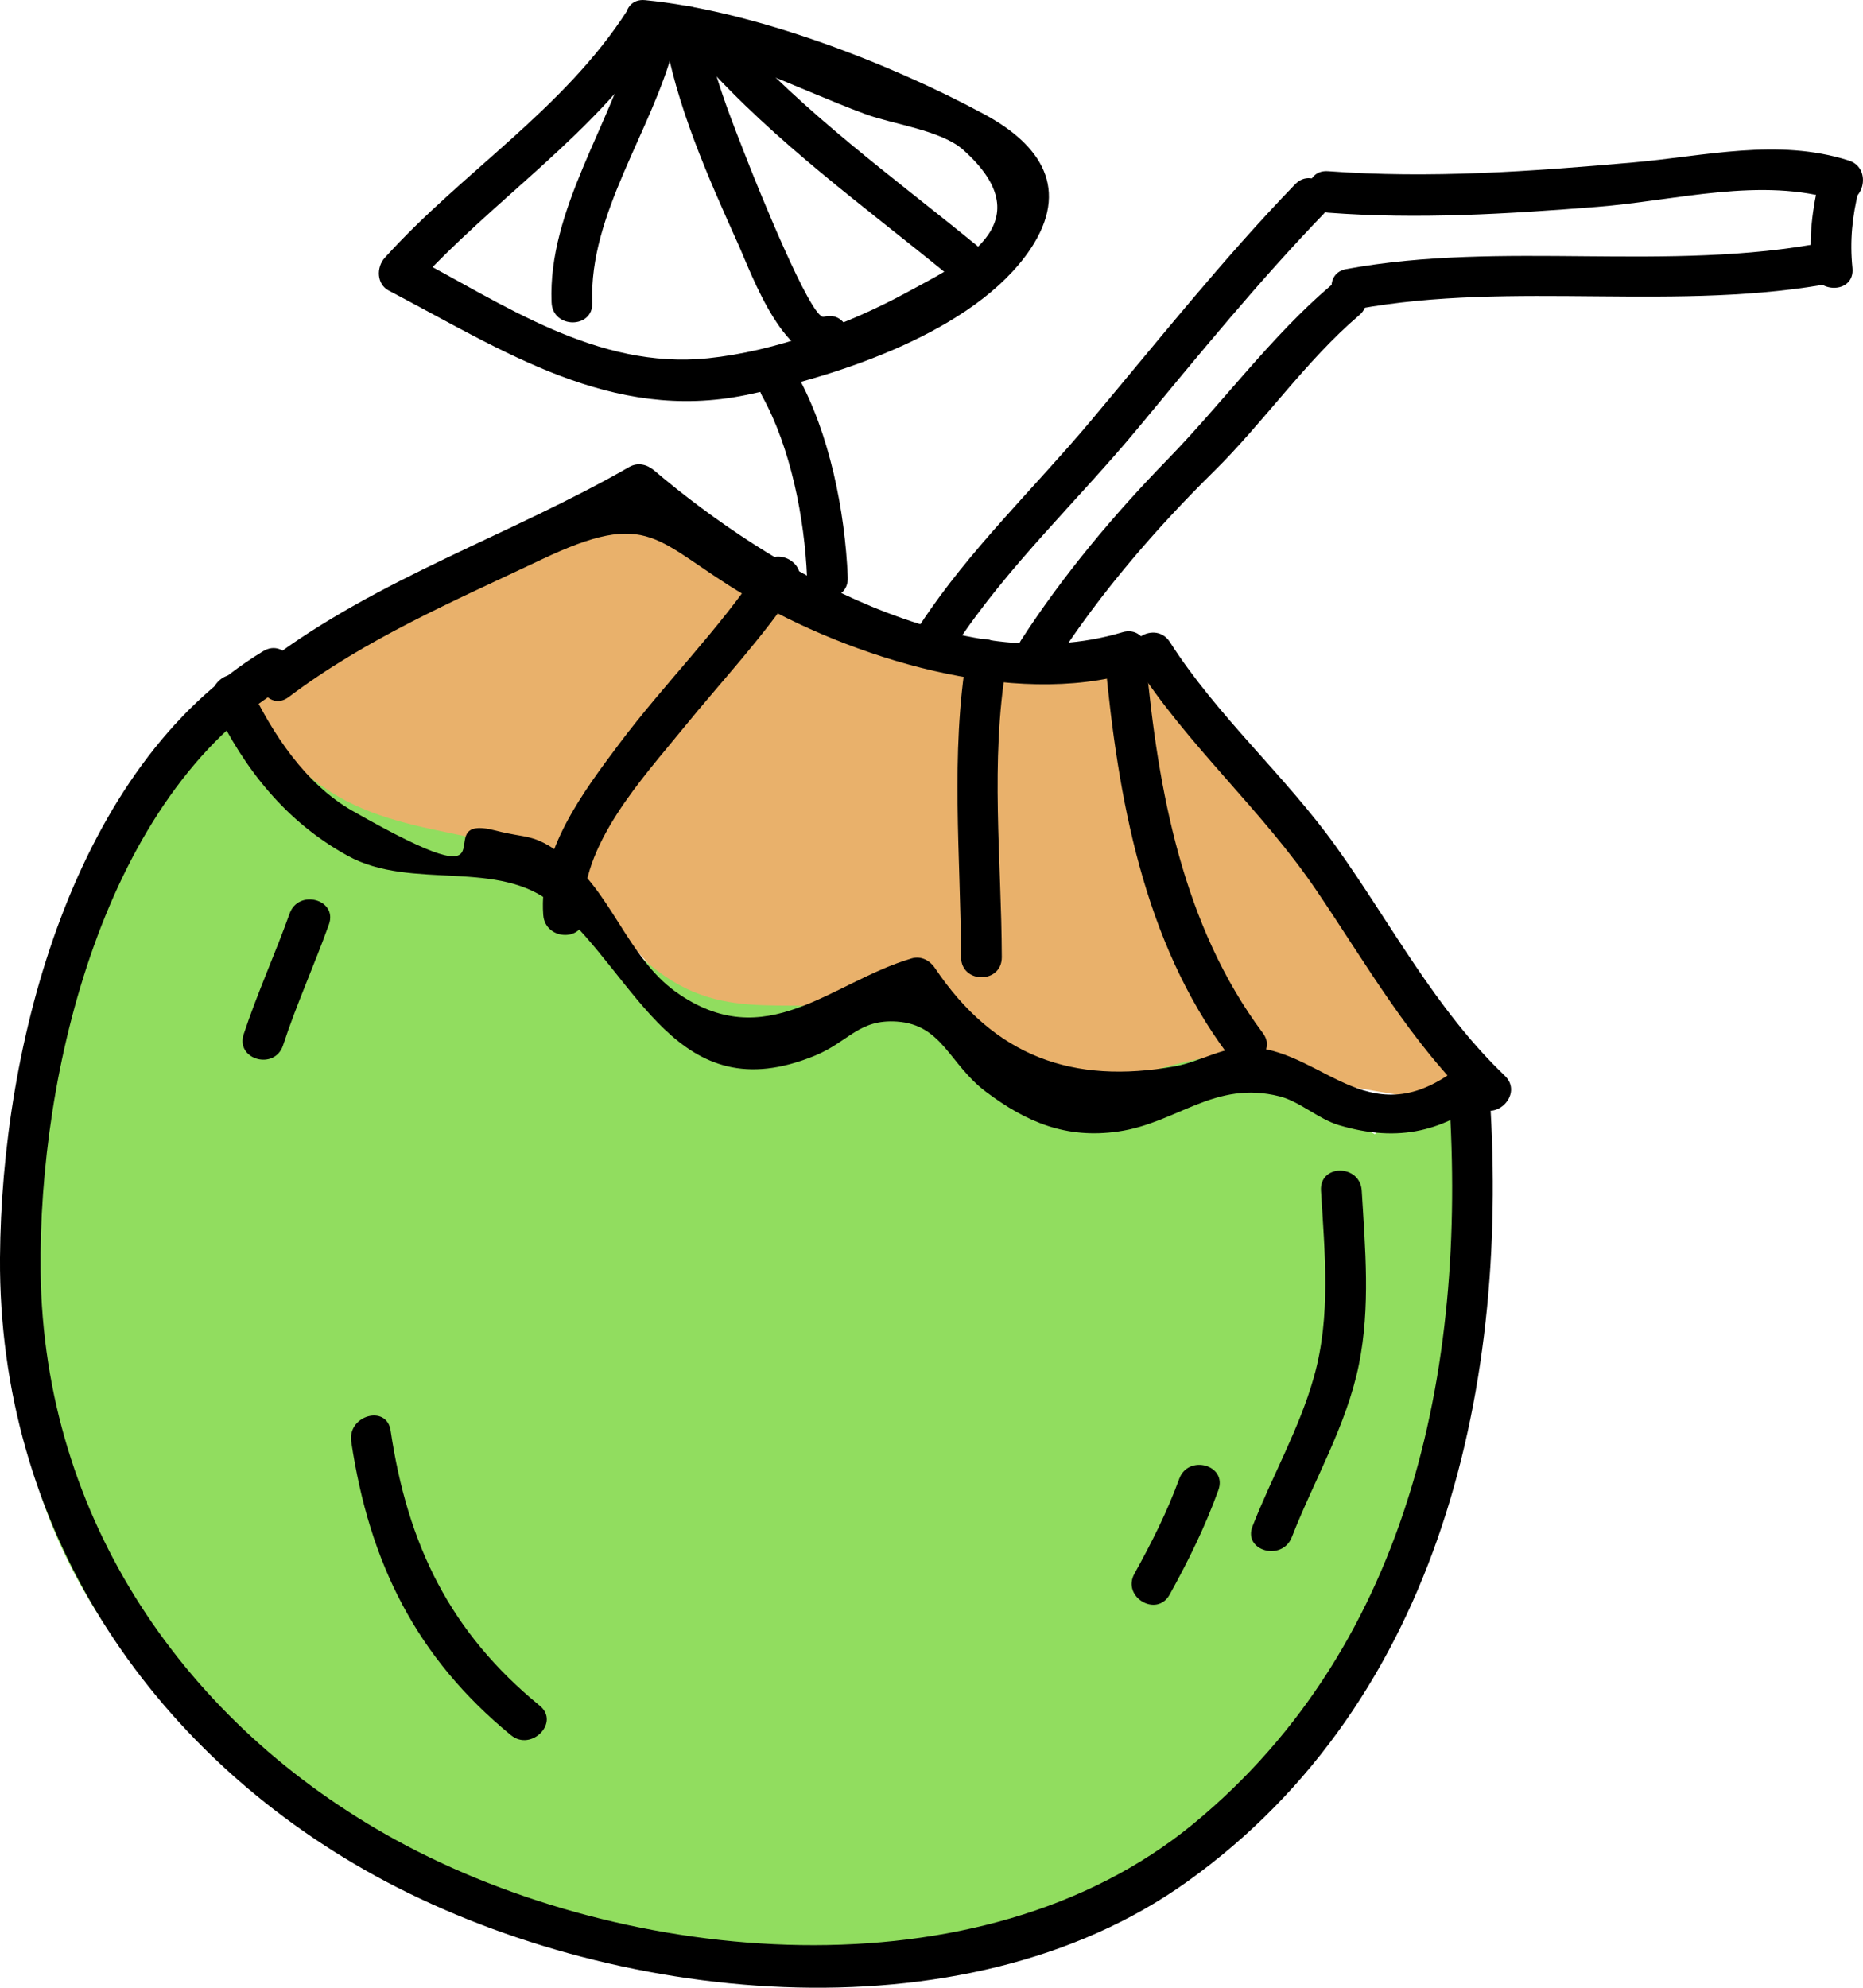
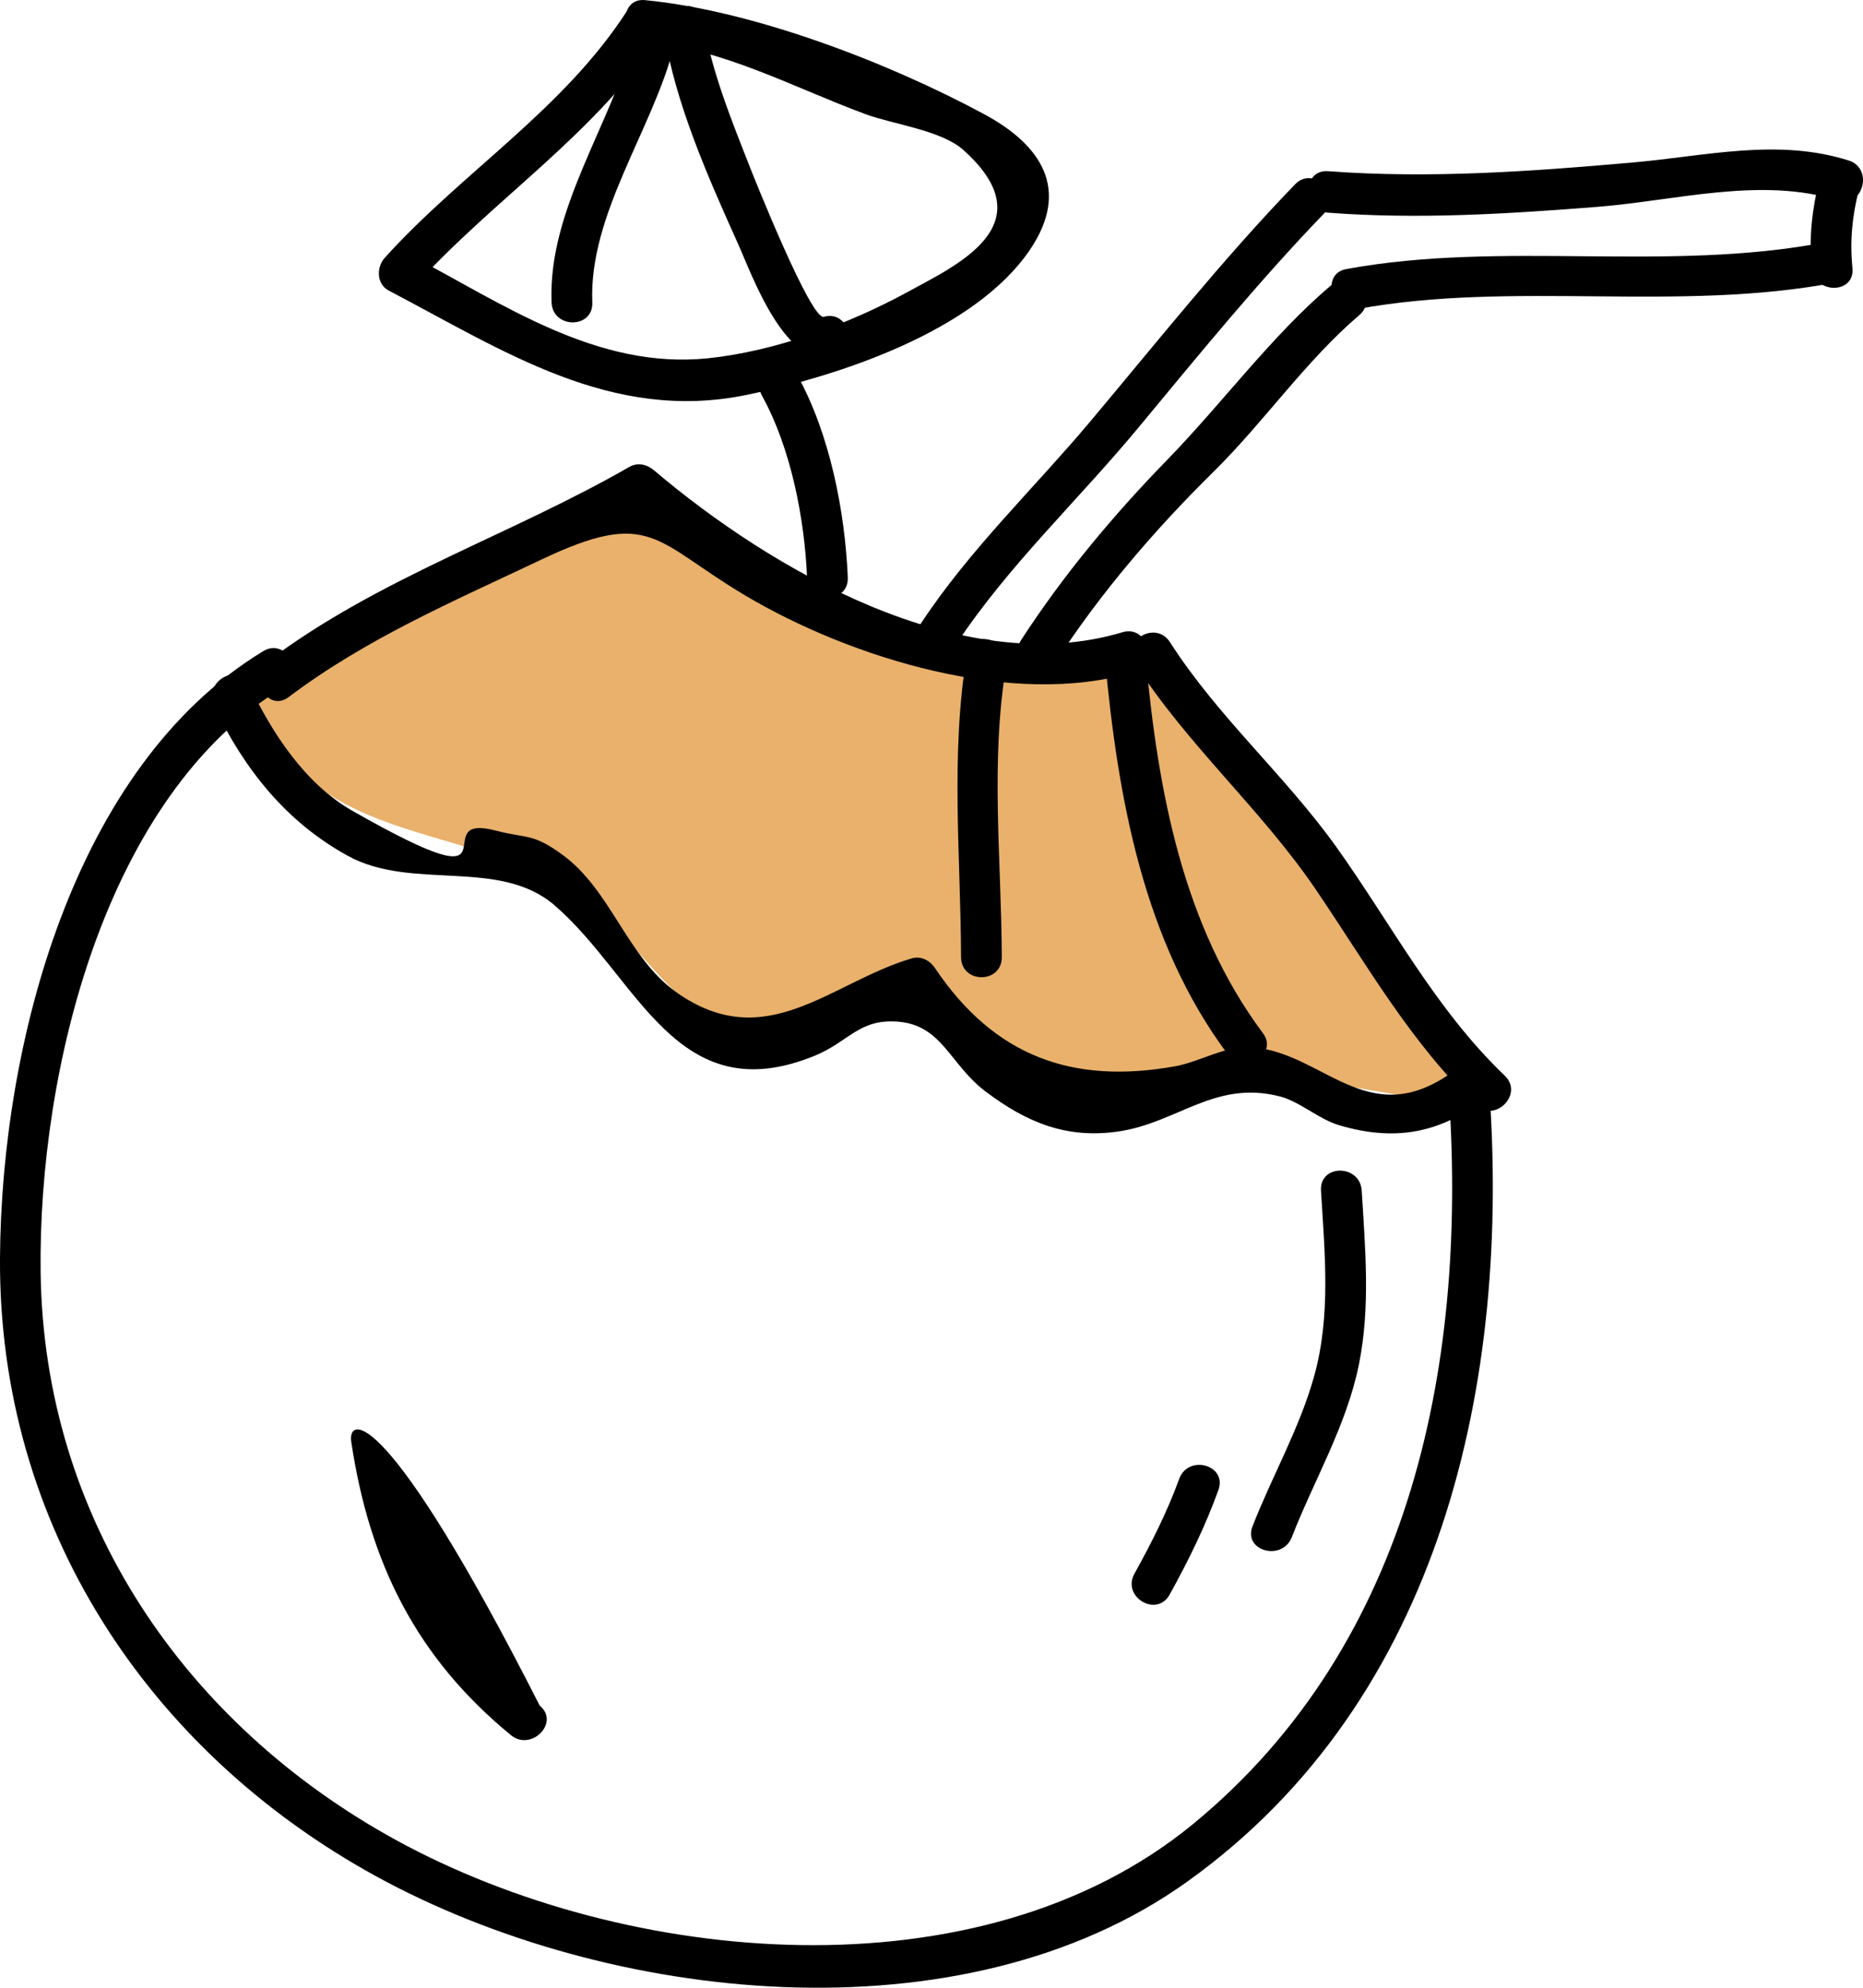
<svg xmlns="http://www.w3.org/2000/svg" width="15" height="16" viewBox="0 0 15 16" fill="none">
  <path d="M11.798 8.463C11.158 8.002 10.544 6.978 10.099 6.326C9.854 5.967 9.533 5.42 9.105 5.286C8.838 5.202 8.469 5.3 8.187 5.273C7.708 5.228 7.24 5.094 6.777 4.972C6.222 4.826 5.785 4.62 5.343 4.31C5.366 4.164 5.259 3.997 5.081 4.056C4.605 4.213 4.179 4.452 3.73 4.674C3.227 4.923 2.589 5.091 2.137 5.421C2.036 5.495 2.002 5.609 2.059 5.726C2.641 6.926 3.99 6.568 4.859 7.374C5.348 7.828 5.622 8.443 6.392 8.294C6.935 8.189 7.055 7.865 7.627 8.183C7.983 8.381 8.236 8.582 8.655 8.661C9.176 8.761 9.703 8.562 10.23 8.642C10.696 8.712 11.157 8.803 11.629 8.87C11.872 8.905 12.009 8.616 11.798 8.463Z" fill="#E9B16B" />
-   <path d="M11.901 9.407C11.892 8.915 11.304 8.827 11.07 9.13C10.712 8.935 10.477 8.575 10.058 8.511C9.521 8.429 9.015 8.825 8.453 8.696C7.896 8.567 7.634 8.226 7.085 8.138C6.259 8.006 5.761 8.286 5.121 7.666C4.871 7.425 4.901 7.194 4.559 7C3.889 6.619 3.048 6.784 2.416 6.182C2.302 6.074 2.156 6.026 2.013 6.032C2.077 5.891 1.926 5.69 1.78 5.802C0.365 6.884 -0.09 9.606 0.158 11.315C0.429 13.182 1.884 14.463 3.503 15.2C5.618 16.162 8.01 15.947 9.835 14.561C11.447 13.335 11.937 11.422 11.901 9.407Z" fill="#91DD5F" />
  <path d="M1.723 5.684C1.967 6.192 2.303 6.615 2.799 6.888C3.316 7.174 4.02 6.902 4.466 7.288C5.14 7.871 5.446 8.955 6.562 8.497C6.834 8.385 6.915 8.202 7.222 8.223C7.588 8.248 7.644 8.567 7.937 8.787C8.27 9.038 8.589 9.167 9.002 9.108C9.481 9.039 9.778 8.692 10.303 8.825C10.462 8.865 10.616 9.007 10.778 9.056C11.264 9.201 11.64 9.109 12.018 8.794C12.181 8.658 11.948 8.422 11.786 8.558C11.045 9.176 10.681 8.474 10.083 8.43C9.864 8.414 9.667 8.546 9.461 8.583C8.639 8.73 8.008 8.507 7.527 7.791C7.486 7.73 7.415 7.693 7.342 7.714C6.689 7.905 6.166 8.502 5.44 7.983C5.05 7.703 4.918 7.165 4.531 6.882C4.288 6.704 4.246 6.752 3.993 6.686C3.397 6.53 4.257 7.334 2.838 6.527C2.456 6.309 2.193 5.904 2.007 5.516C1.914 5.322 1.631 5.491 1.723 5.684Z" fill="black" />
  <path d="M2.12 5.241C0.586 6.171 0.011 8.415 0 10.123C-0.014 12.275 1.188 14.092 3.025 15.101C4.892 16.125 7.744 16.445 9.559 15.146C11.608 13.681 12.17 11.117 11.987 8.713C11.971 8.5 11.642 8.498 11.659 8.713C11.827 10.924 11.385 13.221 9.605 14.683C7.887 16.093 5.043 15.826 3.19 14.812C1.494 13.883 0.351 12.228 0.327 10.236C0.308 8.632 0.841 6.405 2.285 5.53C2.466 5.42 2.302 5.131 2.12 5.241Z" fill="black" />
  <path d="M9.038 5.089C7.742 5.478 6.206 4.584 5.265 3.785C5.207 3.737 5.134 3.72 5.066 3.759C4.108 4.309 3.049 4.651 2.158 5.322C1.99 5.449 2.154 5.739 2.324 5.611C2.952 5.138 3.651 4.84 4.353 4.507C5.244 4.083 5.267 4.358 6 4.793C6.85 5.298 8.158 5.701 9.126 5.411C9.328 5.35 9.242 5.028 9.038 5.089Z" fill="black" />
  <path d="M9.137 5.338C9.561 6 10.156 6.514 10.597 7.164C11.005 7.765 11.356 8.39 11.884 8.895C12.037 9.042 12.27 8.806 12.116 8.659C11.554 8.121 11.205 7.441 10.757 6.814C10.343 6.237 9.805 5.77 9.42 5.169C9.305 4.989 9.021 5.157 9.137 5.338Z" fill="black" />
  <path d="M8.897 5.309C9.001 6.422 9.206 7.577 9.885 8.486C10.011 8.655 10.296 8.489 10.169 8.317C9.524 7.454 9.324 6.366 9.226 5.309C9.206 5.097 8.877 5.095 8.897 5.309Z" fill="black" />
  <path d="M7.785 5.265C7.651 6.078 7.735 6.885 7.738 7.704C7.739 7.92 8.067 7.92 8.066 7.704C8.063 6.918 7.972 6.134 8.102 5.354C8.137 5.143 7.821 5.053 7.785 5.265Z" fill="black" />
-   <path d="M6.129 4.556C5.793 5.064 5.353 5.498 4.988 5.984C4.699 6.37 4.335 6.85 4.374 7.365C4.39 7.578 4.718 7.58 4.702 7.365C4.66 6.812 5.185 6.252 5.503 5.86C5.808 5.485 6.144 5.13 6.412 4.725C6.53 4.546 6.246 4.378 6.129 4.556Z" fill="black" />
  <path d="M5.051 0.084C4.537 0.883 3.724 1.382 3.097 2.076C3.029 2.152 3.032 2.288 3.13 2.339C4.058 2.825 4.92 3.401 6.005 3.18C6.74 3.03 7.848 2.671 8.295 2.007C8.62 1.523 8.383 1.165 7.92 0.917C7.143 0.499 6.058 0.084 5.193 0.001C4.983 -0.019 4.984 0.315 5.193 0.335C5.835 0.397 6.374 0.699 6.969 0.919C7.187 1 7.578 1.048 7.755 1.206C8.433 1.811 7.69 2.14 7.31 2.349C6.834 2.609 6.242 2.828 5.699 2.884C4.804 2.975 4.056 2.449 3.297 2.05C3.307 2.137 3.319 2.225 3.33 2.313C3.978 1.594 4.804 1.079 5.335 0.252C5.45 0.072 5.166 -0.096 5.051 0.084Z" fill="black" />
  <path d="M5.11 0.285C4.929 0.992 4.41 1.683 4.441 2.434C4.449 2.648 4.778 2.649 4.769 2.434C4.74 1.725 5.255 1.044 5.426 0.374C5.48 0.165 5.163 0.076 5.11 0.285Z" fill="black" />
  <path d="M5.346 0.258C5.44 0.841 5.702 1.428 5.942 1.962C6.056 2.215 6.326 2.983 6.72 2.872C6.923 2.815 6.837 2.492 6.633 2.55C6.53 2.579 6.076 1.442 6.037 1.343C5.89 0.968 5.727 0.57 5.663 0.17C5.629 -0.043 5.313 0.047 5.346 0.258Z" fill="black" />
-   <path d="M5.66 0.497C6.245 1.148 6.955 1.659 7.629 2.209C7.792 2.342 8.025 2.107 7.861 1.973C7.187 1.423 6.477 0.912 5.892 0.26C5.749 0.101 5.518 0.338 5.66 0.497Z" fill="black" />
  <path d="M6.136 3.187C6.367 3.604 6.478 4.173 6.498 4.647C6.507 4.862 6.835 4.863 6.826 4.647C6.803 4.111 6.68 3.49 6.419 3.019C6.315 2.831 6.032 3 6.136 3.187Z" fill="black" />
  <path d="M10.427 1.484C9.84 2.092 9.316 2.753 8.772 3.4C8.318 3.939 7.806 4.425 7.415 5.018C7.297 5.198 7.581 5.365 7.698 5.187C8.117 4.553 8.683 4.025 9.166 3.442C9.652 2.856 10.131 2.268 10.659 1.72C10.807 1.567 10.575 1.33 10.427 1.484Z" fill="black" />
  <path d="M10.693 1.712C11.419 1.767 12.137 1.722 12.861 1.665C13.49 1.616 14.182 1.419 14.798 1.614C15 1.678 15.087 1.355 14.885 1.292C14.311 1.11 13.731 1.257 13.146 1.308C12.329 1.38 11.512 1.439 10.693 1.378C10.482 1.362 10.483 1.696 10.693 1.712Z" fill="black" />
  <path d="M14.65 1.441C14.591 1.679 14.563 1.913 14.587 2.157C14.607 2.369 14.936 2.371 14.915 2.157C14.893 1.94 14.913 1.742 14.966 1.53C15.019 1.321 14.703 1.233 14.65 1.441Z" fill="black" />
  <path d="M14.703 1.949C13.425 2.196 12.106 1.933 10.839 2.166C10.632 2.204 10.72 2.526 10.926 2.488C12.191 2.256 13.513 2.518 14.79 2.272C14.997 2.231 14.909 1.909 14.703 1.949Z" fill="black" />
  <path d="M10.712 2.301C10.241 2.701 9.838 3.249 9.403 3.696C8.969 4.141 8.56 4.629 8.221 5.153C8.104 5.333 8.388 5.5 8.504 5.322C8.863 4.769 9.305 4.256 9.772 3.796C10.176 3.398 10.516 2.901 10.944 2.537C11.106 2.4 10.873 2.164 10.712 2.301Z" fill="black" />
  <path d="M10.636 9.584C10.666 10.085 10.718 10.593 10.579 11.084C10.462 11.5 10.242 11.883 10.085 12.285C10.006 12.484 10.324 12.571 10.401 12.373C10.581 11.912 10.841 11.476 10.941 10.985C11.035 10.522 10.992 10.05 10.964 9.584C10.951 9.37 10.623 9.368 10.636 9.584Z" fill="black" />
  <path d="M9.494 11.905C9.397 12.171 9.271 12.42 9.134 12.667C9.03 12.854 9.313 13.023 9.417 12.836C9.568 12.564 9.704 12.287 9.81 11.994C9.883 11.791 9.566 11.704 9.494 11.905Z" fill="black" />
-   <path d="M2.332 7.353C2.215 7.68 2.071 7.995 1.962 8.325C1.895 8.53 2.212 8.618 2.279 8.414C2.387 8.084 2.531 7.768 2.648 7.442C2.721 7.24 2.404 7.153 2.332 7.353Z" fill="black" />
-   <path d="M2.828 11.604C2.974 12.581 3.353 13.343 4.114 13.967C4.277 14.101 4.511 13.865 4.346 13.73C3.625 13.14 3.282 12.438 3.145 11.515C3.113 11.303 2.797 11.393 2.828 11.604Z" fill="black" />
+   <path d="M2.828 11.604C2.974 12.581 3.353 13.343 4.114 13.967C4.277 14.101 4.511 13.865 4.346 13.73C3.113 11.303 2.797 11.393 2.828 11.604Z" fill="black" />
</svg>